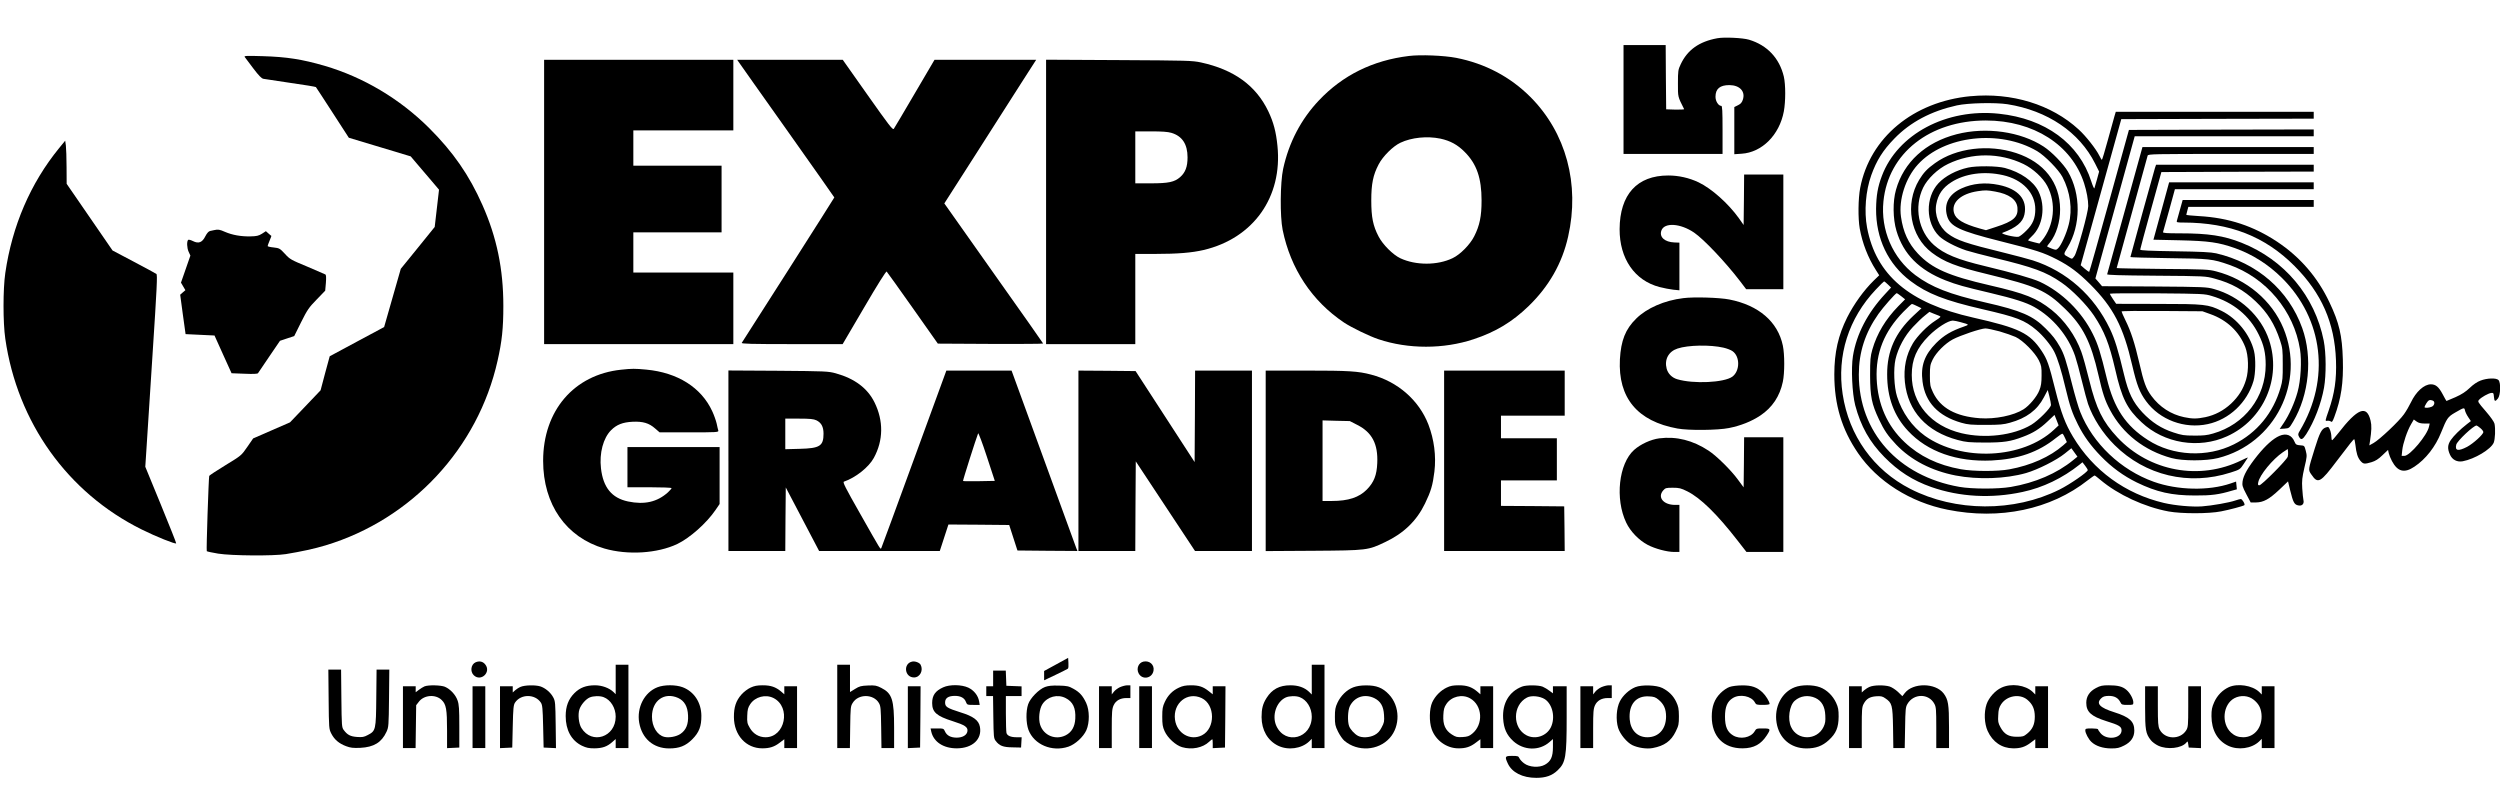
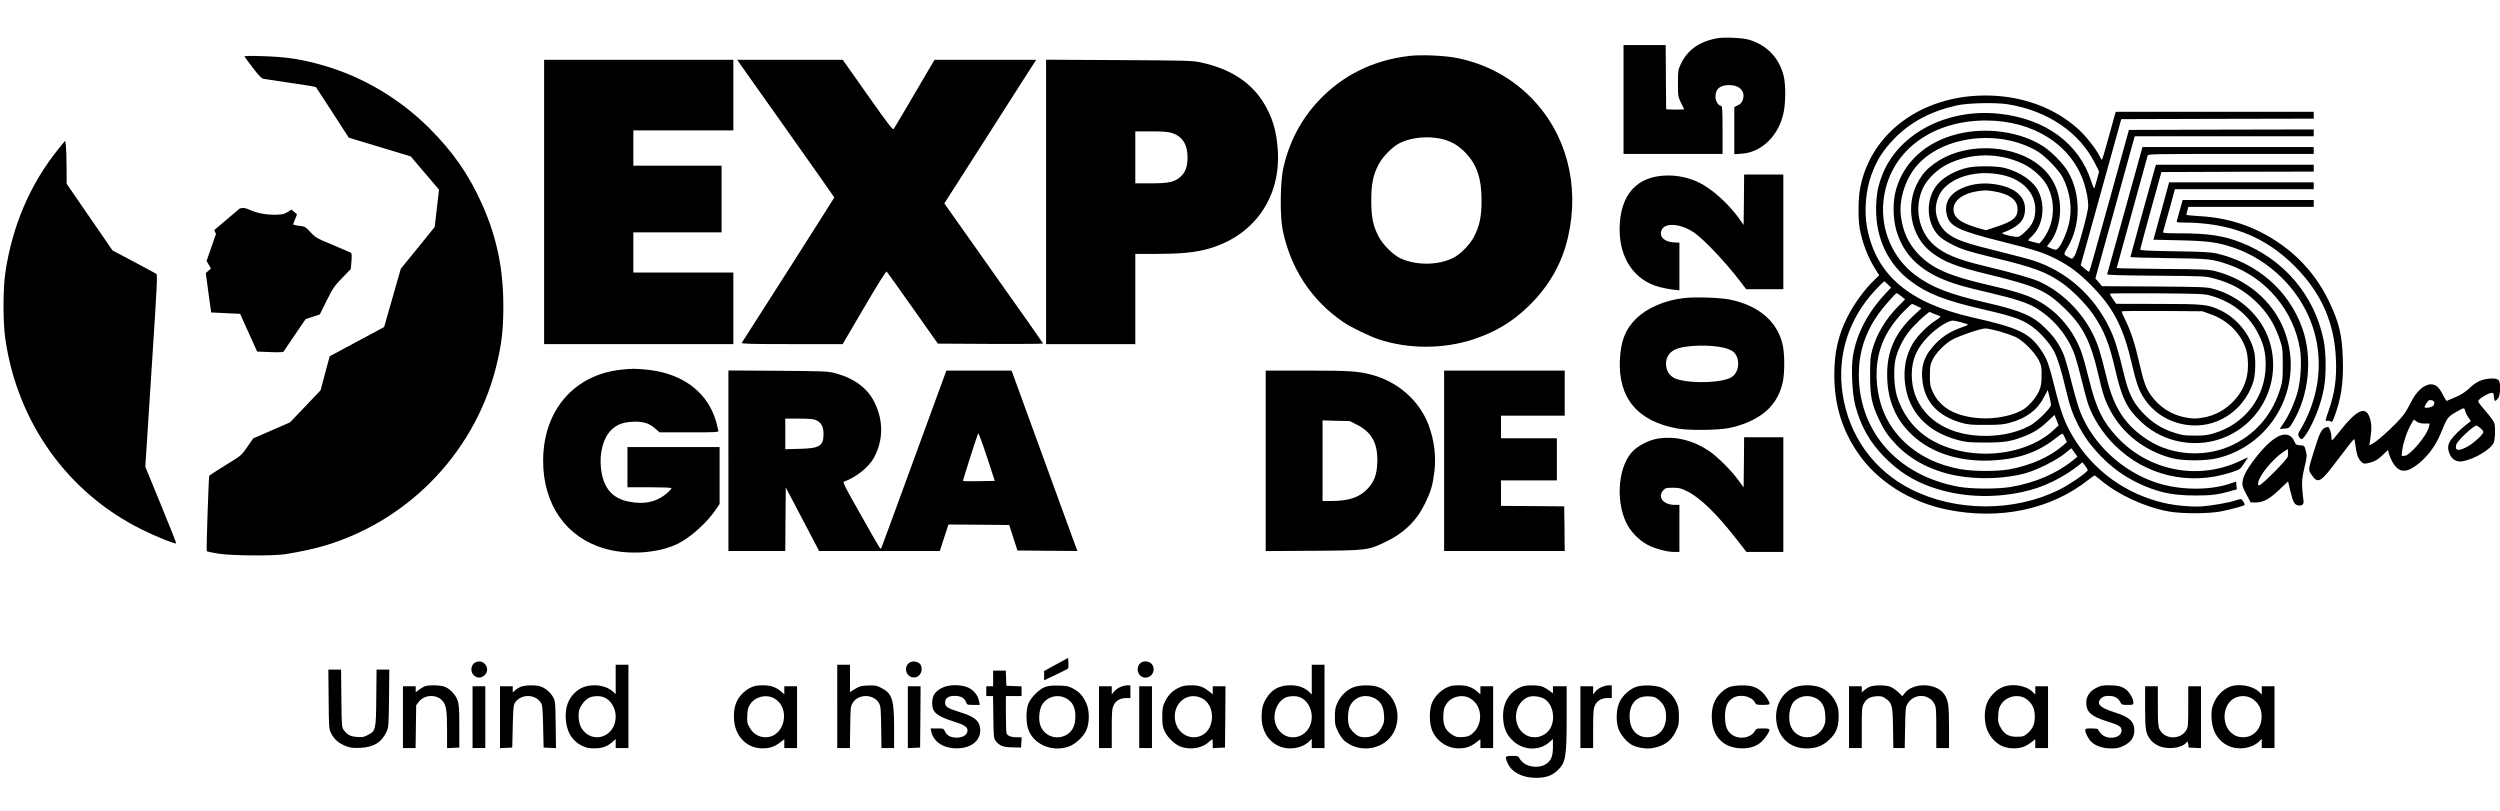
<svg xmlns="http://www.w3.org/2000/svg" version="1.0" width="2550pt" height="827pt" viewBox="0 0 2550 827" preserveAspectRatio="xMidYMid meet">
  <g transform="translate(0,827) scale(0.1,-0.1)" fill="#000000" stroke="none">
    <path d="M17517 7880 c-186 -34 -305 -119 -374 -266 -26 -55 -28 -67 -28 -194 0 -144 -3 -131 63 -263 2 -4 -38 -6 -90 -5 l-93 3 -3 328 -2 327 -215 0 -215 0 0 -555 0 -555 505 0 505 0 0 245 c0 197 -3 245 -13 245 -29 0 -59 47 -59 93 0 82 46 119 142 119 106 -1 165 -65 137 -149 -9 -28 -22 -43 -49 -56 l-38 -19 0 -240 0 -241 74 5 c208 13 386 191 431 431 19 102 19 274 0 356 -45 188 -169 320 -355 376 -64 19 -253 28 -323 15z" />
    <path d="M14370 7699 c-369 -45 -675 -197 -917 -453 -182 -192 -307 -430 -365 -699 -30 -139 -33 -483 -5 -622 81 -396 298 -725 626 -945 75 -50 260 -140 351 -170 305 -102 664 -102 971 0 224 74 393 176 559 336 209 202 344 438 405 711 121 534 -21 1059 -385 1424 -206 206 -462 341 -757 399 -124 24 -366 34 -483 19z m322 -843 c101 -22 175 -62 248 -136 122 -122 172 -266 172 -495 0 -160 -19 -255 -75 -365 -42 -84 -142 -186 -220 -223 -155 -75 -376 -75 -534 -1 -74 35 -178 138 -221 221 -57 108 -75 197 -75 368 0 171 19 261 75 368 43 83 147 186 222 221 114 54 273 70 408 42z" />
    <path d="M2496 7689 c6 -8 45 -60 87 -116 57 -75 84 -103 104 -107 15 -3 141 -22 278 -42 138 -19 253 -39 257 -42 3 -4 81 -122 171 -262 l165 -255 316 -95 315 -95 73 -86 c40 -47 105 -123 145 -170 l71 -84 -22 -190 -22 -190 -173 -214 -173 -213 -85 -297 -85 -297 -278 -149 -277 -149 -47 -173 -46 -174 -156 -164 -156 -163 -188 -82 -188 -82 -60 -87 c-60 -87 -60 -87 -222 -186 -89 -54 -164 -104 -166 -109 -6 -22 -31 -761 -25 -768 4 -4 56 -15 116 -25 137 -22 565 -25 690 -5 159 26 292 55 405 89 879 265 1555 991 1755 1883 45 198 59 331 59 560 0 376 -67 699 -213 1028 -135 305 -298 541 -545 787 -299 297 -668 517 -1066 634 -228 66 -385 91 -630 98 -166 5 -193 4 -184 -8z" />
    <path d="M5550 6210 l0 -1450 965 0 965 0 0 365 0 365 -510 0 -510 0 0 205 0 205 450 0 450 0 0 340 0 340 -450 0 -450 0 0 180 0 180 510 0 510 0 0 360 0 360 -965 0 -965 0 0 -1450z" />
    <path d="M7538 7633 c10 -16 234 -331 496 -701 262 -370 476 -674 476 -676 0 -3 -211 -334 -468 -738 -257 -403 -471 -739 -476 -745 -6 -10 99 -13 511 -13 l518 0 220 375 c135 231 223 371 229 365 5 -5 125 -172 266 -372 l256 -363 537 -3 c295 -1 537 0 537 4 0 3 -219 314 -487 692 -267 378 -494 698 -503 712 l-18 25 320 500 c176 275 387 605 468 733 l149 232 -518 0 -519 0 -202 -344 c-110 -189 -207 -351 -213 -360 -11 -15 -48 34 -267 344 l-254 360 -539 0 -538 0 19 -27z" />
    <path d="M10670 6211 l0 -1451 455 0 455 0 0 460 0 460 204 0 c229 0 372 12 493 40 508 120 806 540 753 1062 -14 142 -40 241 -93 352 -126 263 -349 425 -687 499 -90 19 -133 20 -837 24 l-743 4 0 -1450z m1278 704 c111 -33 165 -116 165 -250 0 -96 -22 -154 -76 -202 -58 -50 -117 -63 -299 -63 l-158 0 0 265 0 265 158 0 c114 0 173 -4 210 -15z" />
    <path d="M20100 7289 c-585 -56 -1027 -423 -1126 -935 -21 -109 -23 -311 -5 -414 27 -150 84 -298 166 -426 l33 -52 -55 -53 c-102 -100 -203 -240 -272 -377 -91 -182 -131 -357 -131 -581 0 -308 76 -561 242 -803 197 -288 533 -501 913 -577 532 -107 1052 2 1431 301 34 26 65 48 69 48 4 0 30 -20 58 -44 180 -152 450 -277 697 -323 132 -24 411 -24 535 1 83 16 220 52 237 63 12 7 -21 63 -36 63 -7 0 -32 -7 -56 -15 -59 -21 -239 -53 -340 -60 -101 -7 -273 8 -388 35 -394 93 -721 331 -928 676 -78 131 -120 240 -180 478 -66 265 -83 311 -139 396 -121 182 -227 234 -700 341 -652 147 -990 434 -1081 918 -31 166 -14 375 43 534 54 150 118 253 236 374 163 168 375 280 637 338 114 25 391 31 516 12 409 -65 734 -285 894 -605 l41 -82 -21 -77 c-12 -43 -24 -85 -27 -93 -3 -8 -17 23 -32 70 -124 388 -469 640 -941 690 -536 57 -1035 -208 -1195 -635 -42 -110 -57 -200 -59 -335 -2 -303 122 -564 352 -737 169 -128 352 -199 734 -287 351 -81 429 -111 550 -213 67 -56 149 -156 182 -222 34 -68 71 -186 115 -372 43 -181 69 -256 126 -369 59 -118 131 -217 233 -322 111 -115 231 -202 367 -269 205 -99 356 -133 595 -133 165 -1 246 10 375 49 l51 14 -4 40 -4 39 -55 -19 c-224 -77 -542 -70 -785 17 -336 120 -621 390 -749 711 -18 43 -56 173 -85 288 -60 241 -82 306 -123 378 -43 75 -73 114 -144 185 -128 130 -251 184 -617 267 -366 84 -550 156 -714 279 -231 174 -355 461 -325 753 50 491 472 823 1044 824 487 0 877 -249 1003 -641 26 -81 42 -169 42 -232 0 -63 -112 -468 -140 -508 -25 -35 -23 -34 -58 -15 -58 31 -57 28 -13 101 136 226 138 544 4 774 -46 78 -166 202 -248 255 -234 153 -587 203 -887 126 -317 -82 -540 -285 -619 -567 -34 -118 -32 -295 5 -419 71 -238 231 -399 501 -505 119 -46 181 -63 460 -129 236 -56 362 -96 444 -142 191 -108 345 -292 417 -500 14 -41 45 -155 69 -254 24 -99 53 -205 63 -235 51 -146 150 -300 271 -420 313 -311 758 -417 1183 -280 94 30 96 31 134 88 21 31 40 60 42 64 2 4 -27 -8 -65 -27 -426 -209 -938 -115 -1265 233 -151 161 -216 294 -288 585 -28 114 -64 245 -81 290 -59 163 -171 321 -304 427 -152 120 -270 167 -626 249 -425 98 -593 172 -737 325 -97 104 -150 219 -172 374 -25 175 46 396 172 534 270 296 835 360 1216 137 80 -47 220 -190 259 -264 80 -153 104 -329 64 -485 -23 -92 -78 -216 -110 -244 -19 -17 -22 -17 -65 -1 -25 10 -46 20 -46 22 0 2 13 21 30 41 64 80 104 211 103 337 -1 272 -163 480 -448 574 -282 93 -613 52 -828 -103 -79 -56 -117 -97 -162 -171 -148 -247 -91 -575 130 -742 126 -95 247 -142 565 -219 504 -123 601 -166 793 -353 184 -179 263 -336 341 -676 43 -187 66 -259 119 -358 128 -241 350 -414 626 -489 114 -31 352 -31 475 0 581 146 896 774 666 1326 -117 280 -373 497 -685 578 -75 20 -112 22 -547 25 -258 3 -468 6 -468 9 0 3 303 1101 316 1147 5 16 54 17 850 17 l844 0 0 35 0 35 -873 0 -874 0 -178 -642 c-98 -354 -180 -648 -182 -655 -3 -8 120 -12 499 -15 503 -4 503 -4 598 -30 171 -46 296 -116 418 -232 121 -115 193 -231 248 -396 26 -79 28 -97 28 -245 1 -137 -2 -171 -22 -238 -75 -259 -240 -461 -476 -579 -273 -137 -624 -120 -877 44 -227 145 -347 325 -420 630 -63 261 -90 347 -142 451 -114 230 -316 428 -541 533 -77 35 -277 92 -556 159 -285 68 -420 124 -524 216 -159 142 -205 387 -110 585 44 91 149 192 254 242 243 117 527 116 770 -1 98 -48 198 -140 242 -223 94 -177 72 -404 -55 -559 l-25 -29 -53 13 c-30 8 -57 15 -61 18 -4 2 12 21 36 43 113 104 143 304 69 457 -52 106 -183 197 -343 240 -80 21 -288 23 -375 4 -120 -26 -235 -87 -303 -160 -135 -145 -131 -405 8 -540 49 -47 167 -109 275 -145 44 -14 174 -48 289 -76 397 -96 524 -142 683 -252 106 -72 257 -226 331 -336 107 -161 155 -283 217 -549 67 -295 120 -402 269 -540 230 -216 584 -274 872 -143 374 169 558 592 429 981 -82 247 -300 448 -562 521 -75 21 -100 22 -610 26 l-532 3 -34 40 -34 39 53 193 c30 105 120 432 201 725 l147 532 913 0 913 0 0 35 0 35 -942 -2 -943 -3 -200 -722 c-110 -398 -202 -724 -205 -725 -4 -2 -24 13 -47 32 l-40 35 207 745 207 745 981 3 982 2 0 35 0 35 -1010 0 -1009 0 -14 -47 c-8 -27 -38 -137 -68 -245 -30 -109 -56 -198 -60 -198 -3 0 -14 19 -26 43 -33 67 -137 200 -211 267 -277 255 -683 379 -1102 339z m329 -805 c201 -45 331 -182 331 -349 0 -91 -25 -152 -90 -216 -31 -32 -68 -61 -81 -64 -34 -8 -191 30 -164 40 142 53 207 108 224 186 33 153 -61 262 -262 303 -136 28 -266 16 -380 -36 -129 -59 -181 -158 -147 -280 31 -108 123 -152 543 -258 370 -93 438 -115 577 -186 132 -68 219 -134 340 -254 236 -236 338 -432 429 -828 47 -201 76 -276 141 -364 140 -191 392 -285 629 -234 219 47 402 219 467 441 21 74 24 228 5 305 -41 168 -173 331 -331 409 -138 67 -168 71 -650 71 l-425 1 -32 47 c-18 27 -33 52 -33 56 0 4 217 6 483 4 464 -4 485 -5 557 -27 220 -65 385 -201 480 -396 51 -103 70 -187 70 -306 0 -329 -214 -609 -537 -701 -61 -18 -102 -22 -193 -21 -101 0 -127 4 -211 32 -123 40 -222 104 -317 205 -97 105 -142 198 -187 386 -59 248 -94 361 -144 466 -162 339 -441 587 -786 698 -44 14 -172 48 -285 76 -400 98 -493 130 -583 198 -89 67 -138 191 -117 300 18 98 65 167 153 223 137 89 335 116 526 73z m-78 -168 c141 -25 219 -81 227 -164 9 -95 -39 -139 -220 -197 l-101 -33 -66 18 c-166 47 -242 93 -260 158 -30 106 68 196 243 222 75 11 94 11 177 -4z m-1094 -948 l32 -31 -61 -66 c-179 -192 -292 -409 -328 -633 -20 -125 -8 -380 23 -501 57 -215 146 -374 297 -528 144 -146 290 -240 480 -307 289 -101 612 -119 930 -50 207 44 409 141 583 280 l28 23 27 -35 c15 -19 27 -39 27 -45 0 -20 -182 -146 -289 -199 -462 -231 -1061 -228 -1520 7 -376 192 -627 543 -691 967 -60 394 60 772 339 1067 43 46 81 83 84 83 3 0 21 -14 39 -32z m135 -119 l40 -32 -70 -71 c-129 -132 -217 -278 -264 -441 -20 -71 -23 -101 -23 -265 1 -215 16 -290 90 -447 54 -114 90 -167 177 -259 150 -157 359 -266 605 -314 228 -44 509 -35 719 25 118 34 313 132 395 199 l67 54 31 -43 31 -43 -43 -35 c-166 -136 -389 -232 -637 -274 -132 -22 -394 -22 -525 1 -623 110 -1025 559 -1025 1146 0 226 65 427 200 618 46 66 175 212 187 212 3 0 23 -14 45 -31z m162 -101 l45 -22 -84 -78 c-183 -172 -267 -359 -266 -597 0 -234 70 -424 214 -577 197 -211 497 -317 852 -301 270 13 476 85 655 229 33 27 64 47 68 44 5 -3 17 -23 26 -45 l18 -40 -37 -33 c-134 -117 -330 -205 -549 -245 -123 -23 -368 -22 -496 1 -233 42 -422 133 -573 276 -177 166 -274 386 -285 646 -11 264 76 481 271 682 44 45 84 82 89 82 4 0 28 -10 52 -22z m2989 -81 c171 -60 297 -179 359 -338 33 -85 37 -237 8 -331 -29 -98 -77 -173 -154 -246 -76 -70 -163 -116 -261 -137 -88 -18 -132 -18 -218 0 -133 28 -250 104 -333 217 -55 75 -77 135 -124 340 -46 199 -85 319 -140 430 -22 45 -40 86 -40 91 0 5 184 7 413 5 l412 -3 78 -28z m-2764 -18 c22 -9 20 -12 -40 -51 -79 -50 -183 -156 -227 -229 -70 -119 -97 -250 -82 -398 31 -296 221 -504 539 -589 86 -23 115 -25 276 -26 194 0 262 10 390 59 102 38 171 81 250 156 l71 67 21 -53 21 -54 -47 -44 c-320 -299 -943 -328 -1316 -63 -132 95 -233 237 -285 401 -31 97 -38 283 -16 380 27 116 94 241 178 330 40 43 94 95 121 116 l47 38 38 -16 c20 -8 48 -19 61 -24z m219 -65 c91 -25 91 -25 34 -45 -128 -44 -205 -90 -283 -168 -120 -121 -160 -233 -139 -394 27 -211 160 -351 395 -419 70 -20 102 -22 250 -22 141 0 183 4 246 22 168 46 279 129 346 258 l40 76 17 -66 c9 -36 16 -74 16 -86 0 -30 -128 -159 -201 -203 -184 -109 -470 -143 -711 -86 -312 74 -508 303 -508 594 0 160 50 275 175 400 82 82 195 154 243 155 13 0 49 -7 80 -16z m397 -94 c59 -17 133 -43 164 -57 75 -35 197 -158 237 -238 26 -54 29 -69 28 -155 0 -74 -5 -108 -23 -152 -24 -63 -102 -156 -161 -193 -101 -64 -289 -102 -445 -91 -246 18 -402 104 -478 263 -29 63 -32 76 -32 173 0 95 3 110 28 162 36 73 127 164 205 206 77 41 285 111 333 112 19 0 84 -14 144 -30z" />
    <path d="M602 6758 c-291 -357 -478 -791 -548 -1273 -24 -165 -24 -505 0 -670 123 -854 636 -1571 1390 -1945 146 -73 349 -154 353 -142 2 4 -69 181 -156 394 l-159 387 10 153 c5 84 33 524 63 978 46 706 52 827 40 836 -8 6 -112 62 -231 125 l-216 114 -86 125 c-47 69 -153 222 -234 340 l-148 215 -1 170 c0 93 -4 192 -7 220 l-7 50 -63 -77z" />
    <path d="M21981 6558 c-14 -46 -251 -903 -251 -910 0 -3 174 -8 388 -11 421 -5 448 -8 620 -68 376 -132 660 -470 722 -862 19 -118 8 -319 -25 -436 -30 -109 -86 -234 -142 -317 l-40 -59 48 3 c49 4 49 4 89 71 163 274 200 656 93 954 -138 386 -461 666 -878 763 -55 12 -147 17 -422 21 -256 4 -353 8 -353 17 0 6 49 187 108 401 l108 390 777 3 777 2 0 35 0 35 -804 0 -804 0 -11 -32z" />
    <path d="M17788 6233 l-3 -258 -49 70 c-108 150 -277 301 -410 365 -97 46 -204 70 -310 70 -318 0 -494 -194 -496 -547 -1 -301 153 -525 408 -591 42 -11 105 -23 140 -27 l62 -6 0 243 0 243 -51 2 c-99 4 -156 55 -133 121 29 85 193 75 333 -20 100 -68 322 -303 469 -495 l63 -83 189 0 190 0 0 585 0 585 -200 0 -200 0 -2 -257z" />
    <path d="M22045 6117 l-80 -292 270 -6 c298 -7 394 -21 562 -80 177 -63 340 -166 479 -304 423 -420 495 -1032 183 -1557 -20 -33 -21 -40 -9 -63 20 -37 36 -31 74 27 83 131 152 311 181 473 23 130 22 353 -3 480 -90 455 -401 826 -838 999 -181 72 -338 96 -628 96 -138 0 -177 3 -173 13 2 6 31 108 63 225 l58 212 708 0 708 0 0 35 0 35 -737 0 -738 0 -80 -293z" />
    <path d="M22236 6133 c-15 -54 -29 -106 -32 -115 -5 -16 3 -18 68 -18 474 -1 832 -142 1133 -444 276 -278 408 -579 422 -961 7 -194 -14 -338 -74 -511 -38 -109 -38 -110 -16 -106 13 2 29 -1 37 -7 12 -10 18 -2 36 46 70 188 94 347 87 586 -7 246 -37 374 -137 584 -120 254 -297 459 -528 614 -246 164 -499 248 -804 265 -71 4 -128 10 -128 13 0 3 5 23 11 44 l10 37 639 0 640 0 0 35 0 35 -669 0 -668 0 -27 -97z" />
-     <path d="M2185 5923 c-11 -2 -30 -6 -42 -9 -15 -3 -32 -22 -48 -53 -32 -65 -69 -79 -127 -50 -22 11 -44 17 -49 12 -15 -15 -13 -81 5 -121 l18 -39 -48 -138 -48 -138 23 -39 22 -38 -27 -23 -26 -23 27 -201 28 -201 147 -7 148 -7 87 -193 87 -192 131 -5 c91 -4 134 -2 139 6 3 6 55 83 115 170 l109 160 72 24 73 24 70 141 c64 128 80 151 159 232 l87 90 7 79 c4 58 3 82 -6 87 -7 4 -90 40 -185 80 -164 68 -176 74 -227 130 -51 55 -56 58 -115 65 -34 3 -61 10 -61 14 0 5 9 30 20 56 11 26 19 47 18 48 -2 1 -15 11 -29 24 l-27 24 -40 -26 c-34 -21 -54 -26 -119 -27 -95 -2 -184 14 -258 46 -54 24 -70 27 -110 18z" />
+     <path d="M2185 5923 l18 -39 -48 -138 -48 -138 23 -39 22 -38 -27 -23 -26 -23 27 -201 28 -201 147 -7 148 -7 87 -193 87 -192 131 -5 c91 -4 134 -2 139 6 3 6 55 83 115 170 l109 160 72 24 73 24 70 141 c64 128 80 151 159 232 l87 90 7 79 c4 58 3 82 -6 87 -7 4 -90 40 -185 80 -164 68 -176 74 -227 130 -51 55 -56 58 -115 65 -34 3 -61 10 -61 14 0 5 9 30 20 56 11 26 19 47 18 48 -2 1 -15 11 -29 24 l-27 24 -40 -26 c-34 -21 -54 -26 -119 -27 -95 -2 -184 14 -258 46 -54 24 -70 27 -110 18z" />
    <path d="M17170 5229 c-193 -23 -373 -102 -481 -209 -110 -108 -155 -223 -166 -415 -20 -393 178 -632 587 -706 112 -21 412 -18 525 5 121 24 231 68 321 128 121 81 198 196 229 344 19 89 19 279 0 369 -51 243 -246 411 -545 470 -101 20 -362 28 -470 14z m409 -505 c35 -8 77 -24 93 -36 78 -55 76 -202 -2 -260 -84 -61 -397 -76 -563 -26 -53 16 -93 56 -107 107 -25 94 19 176 111 206 108 36 333 40 468 9z" />
    <path d="M6335 4499 c-481 -51 -795 -418 -795 -929 0 -446 234 -781 625 -895 239 -69 540 -50 743 46 129 62 300 214 391 348 l41 60 0 290 0 291 -470 0 -470 0 0 -205 0 -205 225 0 c124 0 225 -4 225 -9 0 -5 -17 -24 -37 -43 -110 -99 -240 -128 -407 -93 -166 35 -254 143 -276 338 -18 155 23 309 103 389 57 57 119 81 218 86 107 5 169 -13 232 -69 l45 -39 302 0 c282 0 301 1 297 18 -3 9 -11 42 -17 72 -7 30 -27 87 -45 125 -111 242 -353 395 -673 425 -119 11 -142 11 -257 -1z" />
    <path d="M7430 3571 l0 -921 290 0 290 0 2 324 3 324 170 -324 170 -324 615 0 616 0 44 135 44 135 310 -2 310 -3 42 -130 42 -130 306 -3 306 -2 -11 27 c-10 27 -632 1731 -651 1786 l-10 27 -332 0 -333 0 -328 -897 c-180 -494 -331 -904 -335 -912 -10 -18 2 -36 -218 352 -150 264 -178 319 -164 324 120 41 254 148 305 242 98 179 100 379 7 567 -71 144 -203 243 -395 296 -77 21 -102 22 -587 26 l-508 3 0 -920z m897 412 c50 -24 73 -66 73 -136 0 -126 -37 -150 -242 -155 l-148 -4 0 156 0 156 141 0 c111 0 148 -4 176 -17z m1660 -621 c-88 -1 -162 -1 -164 2 -4 3 132 431 154 486 3 8 43 -97 88 -235 l82 -250 -160 -3z" />
-     <path d="M11000 3570 l0 -920 290 0 290 0 2 457 3 457 302 -457 302 -457 291 0 290 0 0 920 0 920 -290 0 -290 0 -2 -466 -3 -467 -301 464 -301 464 -291 3 -292 2 0 -920z" />
    <path d="M12910 3569 l0 -920 488 3 c550 4 555 5 731 89 189 89 321 217 406 393 60 124 79 187 96 326 19 158 -3 327 -61 479 -96 249 -315 440 -585 510 -131 35 -230 41 -662 41 l-413 0 0 -921z m936 366 c149 -76 211 -194 202 -389 -5 -123 -34 -195 -105 -268 -80 -82 -190 -118 -359 -118 l-94 0 0 411 0 411 139 -4 139 -3 78 -40z" />
    <path d="M14730 3570 l0 -920 615 0 615 0 -2 228 -3 227 -322 3 -323 2 0 130 0 130 285 0 285 0 0 215 0 215 -285 0 -285 0 0 115 0 115 325 0 325 0 0 230 0 230 -615 0 -615 0 0 -920z" />
    <path d="M25301 4388 c-34 -13 -74 -40 -110 -75 -41 -39 -80 -65 -145 -94 -49 -21 -90 -39 -92 -39 -1 0 -20 32 -40 71 -39 73 -70 99 -119 99 -69 0 -152 -75 -204 -185 -16 -34 -48 -89 -71 -121 -48 -69 -249 -259 -310 -293 l-43 -24 7 44 c16 106 18 159 6 208 -39 164 -132 128 -331 -129 -30 -38 -57 -69 -61 -70 -5 0 -8 16 -8 35 0 20 -6 51 -14 70 -14 33 -16 34 -46 24 -39 -14 -60 -54 -109 -212 -69 -222 -69 -218 -35 -267 67 -99 91 -85 262 142 135 178 167 218 175 218 3 0 8 -26 12 -57 10 -88 23 -129 51 -163 30 -34 40 -36 114 -14 39 12 69 30 111 71 l57 54 7 -33 c4 -18 19 -55 33 -81 58 -109 127 -126 229 -57 115 76 215 204 272 348 59 146 68 160 142 203 94 54 95 55 102 22 3 -15 18 -46 33 -68 l27 -40 -39 -30 c-71 -55 -136 -120 -165 -162 -34 -49 -37 -90 -9 -151 23 -52 73 -77 129 -67 123 23 288 122 317 190 14 35 19 139 8 193 -4 19 -40 70 -90 128 -81 94 -84 98 -67 117 24 26 93 65 123 69 23 3 25 -1 28 -39 4 -50 13 -53 41 -17 27 34 31 163 5 188 -22 23 -117 20 -183 -6z m-487 -204 c26 -10 19 -49 -9 -62 -29 -13 -75 -16 -75 -4 0 4 9 22 20 40 20 32 34 38 64 26z m-84 -234 l53 0 -7 -31 c-17 -87 -195 -299 -251 -299 l-28 0 6 58 c7 69 51 199 90 265 l28 48 29 -21 c19 -14 44 -20 80 -20z m569 -46 c17 -14 31 -32 31 -41 0 -24 -101 -116 -166 -151 -91 -47 -126 -40 -110 23 10 38 176 195 207 195 4 0 21 -12 38 -26z" />
    <path d="M23250 3824 c-63 -27 -141 -97 -225 -201 -95 -119 -143 -202 -151 -265 -5 -38 -1 -54 38 -128 l45 -85 54 0 c77 1 135 33 239 131 l88 84 22 -92 c30 -122 42 -145 82 -153 39 -9 63 16 53 55 -3 14 -9 67 -12 118 -5 79 -1 110 22 212 27 112 27 122 14 172 -14 53 -14 53 -57 56 -39 3 -45 7 -58 37 -28 68 -84 89 -154 59z m85 -212 c-8 -32 -266 -292 -290 -292 -14 0 -16 6 -11 30 14 75 147 236 251 307 l50 33 3 -26 c2 -15 1 -38 -3 -52z" />
    <path d="M16925 3799 c-86 -11 -192 -60 -257 -118 -157 -140 -196 -499 -81 -741 43 -91 129 -180 220 -228 74 -39 197 -72 270 -72 l53 0 0 240 0 240 -44 0 c-119 0 -182 77 -122 147 23 26 30 28 98 28 65 0 83 -4 149 -37 133 -66 303 -232 511 -500 l92 -118 188 0 188 0 0 585 0 585 -200 0 -200 0 -2 -256 -3 -255 -59 80 c-69 95 -217 241 -298 294 -161 106 -328 148 -503 126z" />
    <path d="M10773 1493 l-123 -67 0 -48 0 -47 118 56 c64 31 121 59 125 63 5 4 7 30 5 58 l-3 52 -122 -67z" />
    <path d="M4852 1515 c-49 -21 -59 -95 -19 -133 73 -69 179 32 117 110 -24 31 -59 39 -98 23z" />
    <path d="M9305 1522 c-95 -19 -79 -162 18 -162 61 0 98 72 67 130 -11 21 -56 38 -85 32z" />
    <path d="M11665 1522 c-51 -10 -77 -70 -51 -120 37 -71 139 -52 152 28 10 59 -40 104 -101 92z" />
    <path d="M6280 1340 l0 -151 -22 22 c-44 42 -118 69 -189 69 -91 0 -154 -24 -210 -80 -61 -61 -89 -135 -89 -234 0 -143 58 -249 165 -302 47 -22 70 -27 129 -27 80 1 128 17 181 64 l35 31 0 -46 0 -46 65 0 65 0 0 425 0 425 -65 0 -65 0 0 -150z m-123 -181 c72 -27 123 -110 123 -199 0 -209 -243 -289 -350 -115 -27 44 -37 138 -20 189 15 47 65 105 105 122 37 16 104 18 142 3z" />
    <path d="M8540 1065 l0 -425 64 0 65 0 3 213 c3 200 4 214 26 248 57 93 212 92 267 -2 18 -31 20 -55 23 -246 l3 -213 65 0 64 0 0 208 c0 285 -20 349 -130 405 -49 25 -63 28 -136 25 -71 -3 -87 -7 -132 -35 l-52 -32 0 139 0 140 -65 0 -65 0 0 -425z" />
    <path d="M13380 1338 l0 -152 -27 27 c-48 45 -110 67 -191 67 -111 0 -187 -40 -243 -129 -38 -60 -51 -109 -51 -196 1 -132 62 -239 168 -291 102 -50 239 -31 317 43 l27 27 0 -47 0 -47 65 0 65 0 0 425 0 425 -65 0 -65 0 0 -152z m-123 -179 c72 -27 123 -110 123 -199 0 -222 -269 -293 -361 -95 -48 105 -1 247 96 291 36 16 104 18 142 3z" />
    <path d="M3352 1138 c3 -300 3 -303 28 -352 31 -60 78 -100 150 -127 45 -17 71 -20 145 -17 138 7 217 55 267 163 22 48 23 62 26 343 l3 292 -65 0 -65 0 -3 -287 c-3 -330 -5 -338 -88 -381 -37 -20 -56 -23 -109 -19 -67 5 -98 21 -135 71 -20 26 -21 43 -24 322 l-3 294 -65 0 -65 0 3 -302z" />
    <path d="M10130 1350 l0 -80 -35 0 -35 0 0 -50 0 -50 34 0 35 0 3 -214 c3 -200 4 -217 24 -243 38 -50 75 -65 172 -66 l87 -2 3 53 3 52 -50 0 c-61 0 -97 15 -105 44 -3 11 -6 101 -6 199 l0 177 80 0 80 0 0 50 0 49 -77 3 -78 3 -3 78 -3 77 -64 0 -65 0 0 -80z" />
    <path d="M4330 1269 c-13 -6 -39 -21 -57 -35 l-33 -25 0 30 0 31 -65 0 -65 0 0 -315 0 -315 64 0 65 0 3 218 3 219 27 35 c53 70 171 79 233 18 46 -45 55 -94 55 -311 l0 -180 63 3 62 3 0 215 c0 179 -3 224 -18 266 -20 58 -74 115 -129 139 -42 17 -168 20 -208 4z" />
    <path d="M5310 1264 c-19 -8 -45 -25 -57 -36 l-23 -21 0 31 0 32 -65 0 -65 0 0 -315 0 -316 63 3 62 3 5 215 c4 186 8 220 23 243 59 90 205 90 264 0 15 -23 19 -57 23 -243 l5 -215 63 -3 63 -3 -3 238 c-3 223 -4 241 -25 280 -27 51 -82 96 -132 112 -53 16 -159 13 -201 -5z" />
-     <path d="M6706 1260 c-134 -52 -213 -208 -186 -362 29 -162 144 -261 304 -262 105 0 169 25 237 93 70 70 94 133 93 241 -1 135 -75 246 -190 290 -72 27 -189 27 -258 0z m211 -109 c64 -30 97 -87 101 -177 5 -91 -20 -152 -79 -191 -41 -27 -117 -41 -163 -29 -73 18 -126 104 -126 206 0 164 126 254 267 191z" />
    <path d="M7655 1256 c-29 -13 -69 -44 -92 -70 -56 -63 -78 -130 -77 -231 1 -184 124 -318 289 -318 75 0 124 15 180 59 l45 34 0 -45 0 -45 65 0 65 0 0 315 0 315 -65 0 -65 0 0 -41 0 -41 -32 28 c-56 47 -106 64 -188 64 -58 0 -86 -6 -125 -24z m235 -106 c181 -92 119 -400 -81 -400 -67 0 -125 34 -160 94 -27 46 -30 58 -27 127 2 62 8 83 30 116 50 76 157 104 238 63z" />
    <path d="M9620 1259 c-80 -36 -112 -82 -112 -160 0 -93 45 -133 210 -185 123 -39 155 -60 150 -101 -5 -41 -49 -67 -111 -67 -62 1 -100 22 -119 65 -12 28 -16 29 -79 29 l-67 0 7 -33 c24 -105 125 -171 262 -170 159 1 258 94 234 220 -12 66 -67 107 -198 147 -138 44 -157 56 -157 101 0 45 33 67 100 67 59 0 98 -21 113 -63 11 -28 14 -29 76 -29 l64 0 -6 36 c-10 59 -52 112 -110 140 -69 32 -190 34 -257 3z" />
    <path d="M10660 1263 c-63 -23 -152 -114 -173 -177 -24 -70 -22 -191 3 -260 57 -151 240 -229 408 -172 70 24 152 99 183 168 34 78 33 202 -2 278 -35 74 -67 110 -131 145 -46 26 -65 30 -148 32 -69 2 -107 -2 -140 -14z m209 -113 c75 -38 105 -102 99 -210 -4 -82 -37 -139 -98 -170 -103 -52 -224 -3 -260 106 -20 60 -9 164 23 212 51 77 154 104 236 62z" />
    <path d="M11424 1261 c-22 -10 -50 -31 -62 -46 l-22 -28 0 42 0 41 -65 0 -65 0 0 -315 0 -315 65 0 65 0 0 198 c0 170 3 203 19 238 22 48 68 74 130 74 l41 0 0 65 0 65 -32 0 c-18 0 -51 -9 -74 -19z" />
    <path d="M12025 1256 c-65 -30 -112 -77 -144 -146 -22 -47 -26 -69 -26 -150 0 -78 4 -104 24 -148 31 -69 113 -144 178 -163 99 -29 211 -7 276 55 15 14 30 26 33 26 2 0 4 -20 4 -45 l0 -46 63 3 62 3 3 313 2 312 -65 0 -65 0 0 -41 0 -41 -39 31 c-59 47 -102 61 -183 61 -55 0 -85 -6 -123 -24z m233 -107 c138 -67 140 -309 2 -379 -118 -60 -256 19 -275 159 -23 169 127 290 273 220z" />
    <path d="M13803 1259 c-66 -25 -128 -86 -161 -157 -22 -47 -26 -72 -26 -143 0 -77 3 -93 32 -152 18 -36 47 -78 65 -93 135 -114 345 -102 462 28 109 122 106 325 -8 445 -64 68 -128 93 -235 92 -52 0 -94 -7 -129 -20z m215 -110 c64 -32 94 -82 99 -172 4 -65 2 -78 -24 -126 -21 -41 -39 -60 -72 -78 -51 -27 -127 -31 -169 -9 -36 19 -78 65 -91 99 -18 47 -14 163 8 205 48 95 151 128 249 81z" />
    <path d="M14755 1256 c-62 -30 -117 -86 -147 -151 -29 -65 -32 -195 -5 -272 40 -115 153 -196 272 -196 75 -1 123 15 180 59 l45 34 0 -45 0 -45 65 0 65 0 0 315 0 315 -65 0 -65 0 0 -41 0 -41 -32 28 c-56 47 -106 64 -188 64 -58 0 -86 -5 -125 -24z m240 -109 c127 -72 138 -266 21 -361 -30 -25 -48 -31 -99 -34 -55 -3 -67 0 -108 26 -67 43 -92 100 -87 196 3 59 8 81 31 115 51 77 161 104 242 58z" />
    <path d="M15525 1267 c-132 -51 -202 -170 -193 -325 6 -103 36 -169 103 -231 107 -97 265 -102 370 -10 l35 31 0 -82 c0 -99 -21 -146 -82 -180 -58 -33 -160 -26 -212 14 -21 15 -42 39 -48 52 -10 22 -17 24 -75 24 -72 0 -76 -6 -44 -76 42 -93 151 -148 291 -148 97 0 162 23 218 77 82 78 92 136 92 539 l0 318 -70 0 -70 0 0 -36 0 -36 -35 26 c-19 15 -51 34 -70 42 -41 17 -167 18 -210 1z m233 -129 c79 -53 108 -188 61 -286 -44 -90 -158 -128 -247 -83 -147 75 -145 309 3 386 45 24 133 15 183 -17z" />
    <path d="M16334 1261 c-22 -10 -50 -31 -62 -46 l-22 -28 0 42 0 41 -65 0 -65 0 0 -315 0 -315 65 0 65 0 0 198 c0 170 3 203 19 238 22 48 68 74 130 74 l41 0 0 65 0 65 -32 0 c-18 0 -51 -9 -74 -19z" />
    <path d="M16680 1261 c-63 -26 -126 -84 -157 -144 -36 -70 -43 -190 -18 -272 21 -65 87 -146 144 -175 57 -28 148 -42 209 -30 118 22 187 71 234 168 30 61 33 75 33 157 -1 77 -5 98 -28 147 -30 62 -74 106 -140 140 -60 31 -212 36 -277 9z m236 -127 c55 -45 78 -95 78 -174 -1 -127 -76 -210 -191 -210 -101 0 -171 71 -180 182 -12 151 63 242 194 235 52 -2 69 -8 99 -33z" />
    <path d="M17641 1263 c-26 -9 -65 -36 -92 -63 -62 -62 -89 -135 -89 -240 0 -202 120 -325 316 -323 113 1 186 41 245 132 43 66 40 71 -39 71 -65 0 -68 -1 -85 -30 -39 -65 -148 -85 -220 -41 -59 36 -82 90 -82 191 0 100 23 155 80 190 71 44 190 21 225 -45 12 -23 19 -25 82 -25 40 0 68 4 68 10 0 22 -39 86 -72 117 -56 53 -111 73 -208 72 -50 0 -103 -7 -129 -16z" />
    <path d="M18306 1260 c-134 -52 -211 -203 -185 -362 26 -160 143 -261 303 -262 97 0 164 24 230 85 74 68 99 128 100 239 0 71 -4 94 -26 142 -34 73 -95 132 -164 158 -72 27 -189 27 -258 0z m211 -109 c64 -30 97 -87 101 -177 3 -60 0 -81 -18 -119 -68 -140 -268 -140 -331 0 -37 80 -18 218 37 267 57 51 138 62 211 29z" />
    <path d="M19070 1264 c-19 -8 -45 -25 -57 -36 l-23 -21 0 31 0 32 -65 0 -65 0 0 -315 0 -315 65 0 65 0 0 208 c0 183 2 211 19 242 27 52 62 73 128 78 48 3 64 0 92 -20 70 -47 76 -68 80 -300 l3 -208 58 0 58 0 4 208 c3 187 5 210 24 242 63 108 218 109 275 0 17 -31 19 -59 19 -242 l0 -208 65 0 65 0 0 213 c0 234 -8 281 -55 344 -84 109 -312 111 -396 4 l-25 -32 -45 44 c-25 23 -63 48 -86 55 -55 16 -160 15 -203 -4z" />
    <path d="M20415 1256 c-64 -29 -129 -102 -152 -169 -28 -83 -23 -197 11 -273 51 -112 144 -176 260 -177 76 -1 124 15 181 59 l45 34 0 -45 0 -45 65 0 65 0 0 315 0 315 -65 0 -65 0 0 -42 0 -42 -27 27 c-74 70 -219 90 -318 43z m262 -122 c55 -45 78 -96 78 -174 0 -78 -23 -129 -79 -174 -34 -28 -45 -31 -105 -31 -83 0 -128 26 -167 98 -23 43 -26 58 -22 121 2 58 9 81 30 113 57 87 187 110 265 47z" />
    <path d="M21379 1252 c-65 -34 -99 -85 -99 -150 0 -93 49 -138 203 -187 133 -41 157 -56 157 -95 0 -83 -151 -104 -214 -29 -14 17 -26 35 -26 40 0 5 -29 9 -65 9 -59 0 -65 -2 -65 -20 0 -28 33 -90 62 -117 45 -43 117 -66 200 -67 66 0 85 5 135 30 69 35 103 85 103 152 0 94 -49 138 -204 187 -150 47 -190 90 -132 144 18 17 36 22 76 23 59 0 96 -21 118 -65 12 -25 18 -27 73 -27 57 0 59 1 59 25 0 36 -34 98 -70 128 -40 35 -89 47 -181 47 -65 0 -85 -4 -130 -28z" />
    <path d="M22734 1261 c-65 -30 -118 -84 -149 -153 -23 -52 -28 -76 -28 -143 1 -142 60 -248 169 -301 101 -49 240 -30 317 43 l27 27 0 -47 0 -47 65 0 65 0 0 315 0 315 -65 0 -65 0 0 -42 0 -42 -27 27 c-70 66 -218 89 -309 48z m253 -128 c51 -41 73 -82 80 -145 13 -133 -69 -238 -186 -238 -51 0 -89 15 -125 48 -101 95 -82 287 34 350 64 34 144 28 197 -15z" />
    <path d="M4820 955 l0 -315 65 0 65 0 0 315 0 315 -65 0 -65 0 0 -315z" />
    <path d="M9260 955 l0 -316 63 3 62 3 3 313 2 312 -65 0 -65 0 0 -315z" />
    <path d="M11620 955 l0 -315 65 0 65 0 0 315 0 315 -65 0 -65 0 0 -315z" />
    <path d="M21880 1056 c0 -232 6 -268 57 -334 14 -19 49 -45 77 -58 91 -43 238 -27 286 31 14 17 15 16 20 -16 l5 -34 63 -3 62 -3 0 316 0 315 -65 0 -65 0 0 -207 c0 -190 -2 -211 -20 -241 -62 -101 -220 -96 -272 8 -15 30 -18 65 -18 238 l0 202 -65 0 -65 0 0 -214z" />
  </g>
</svg>